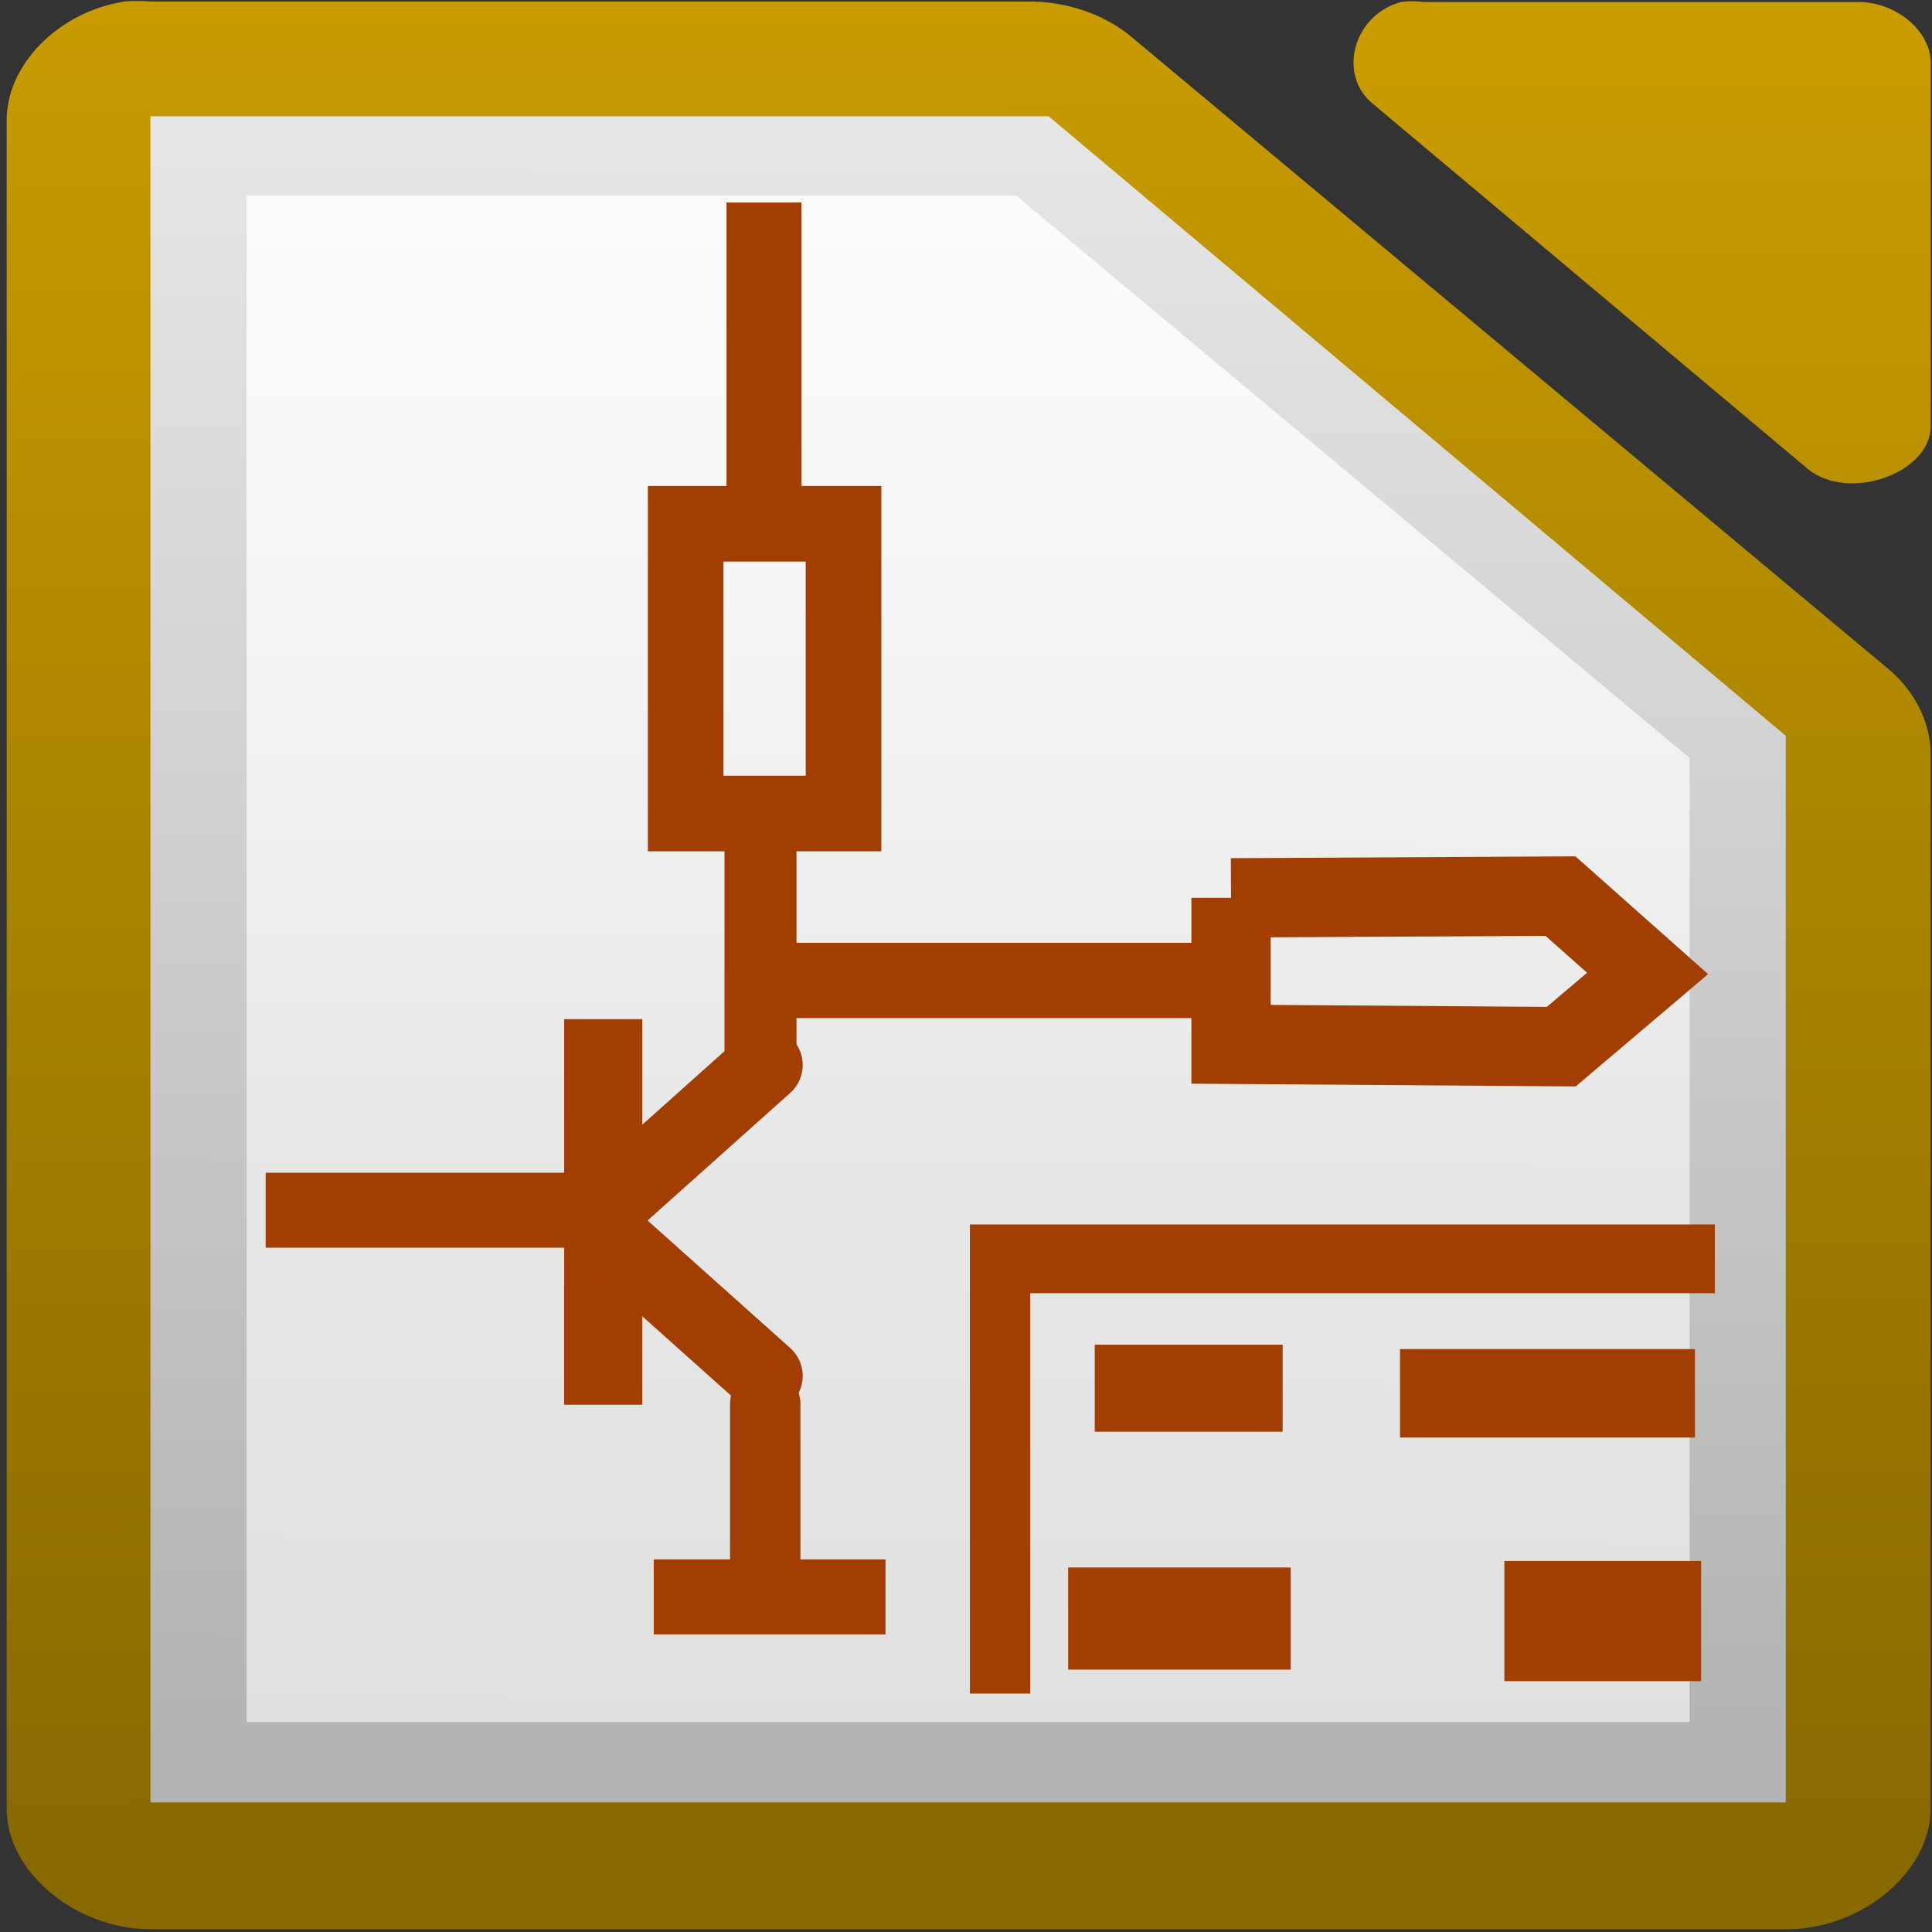
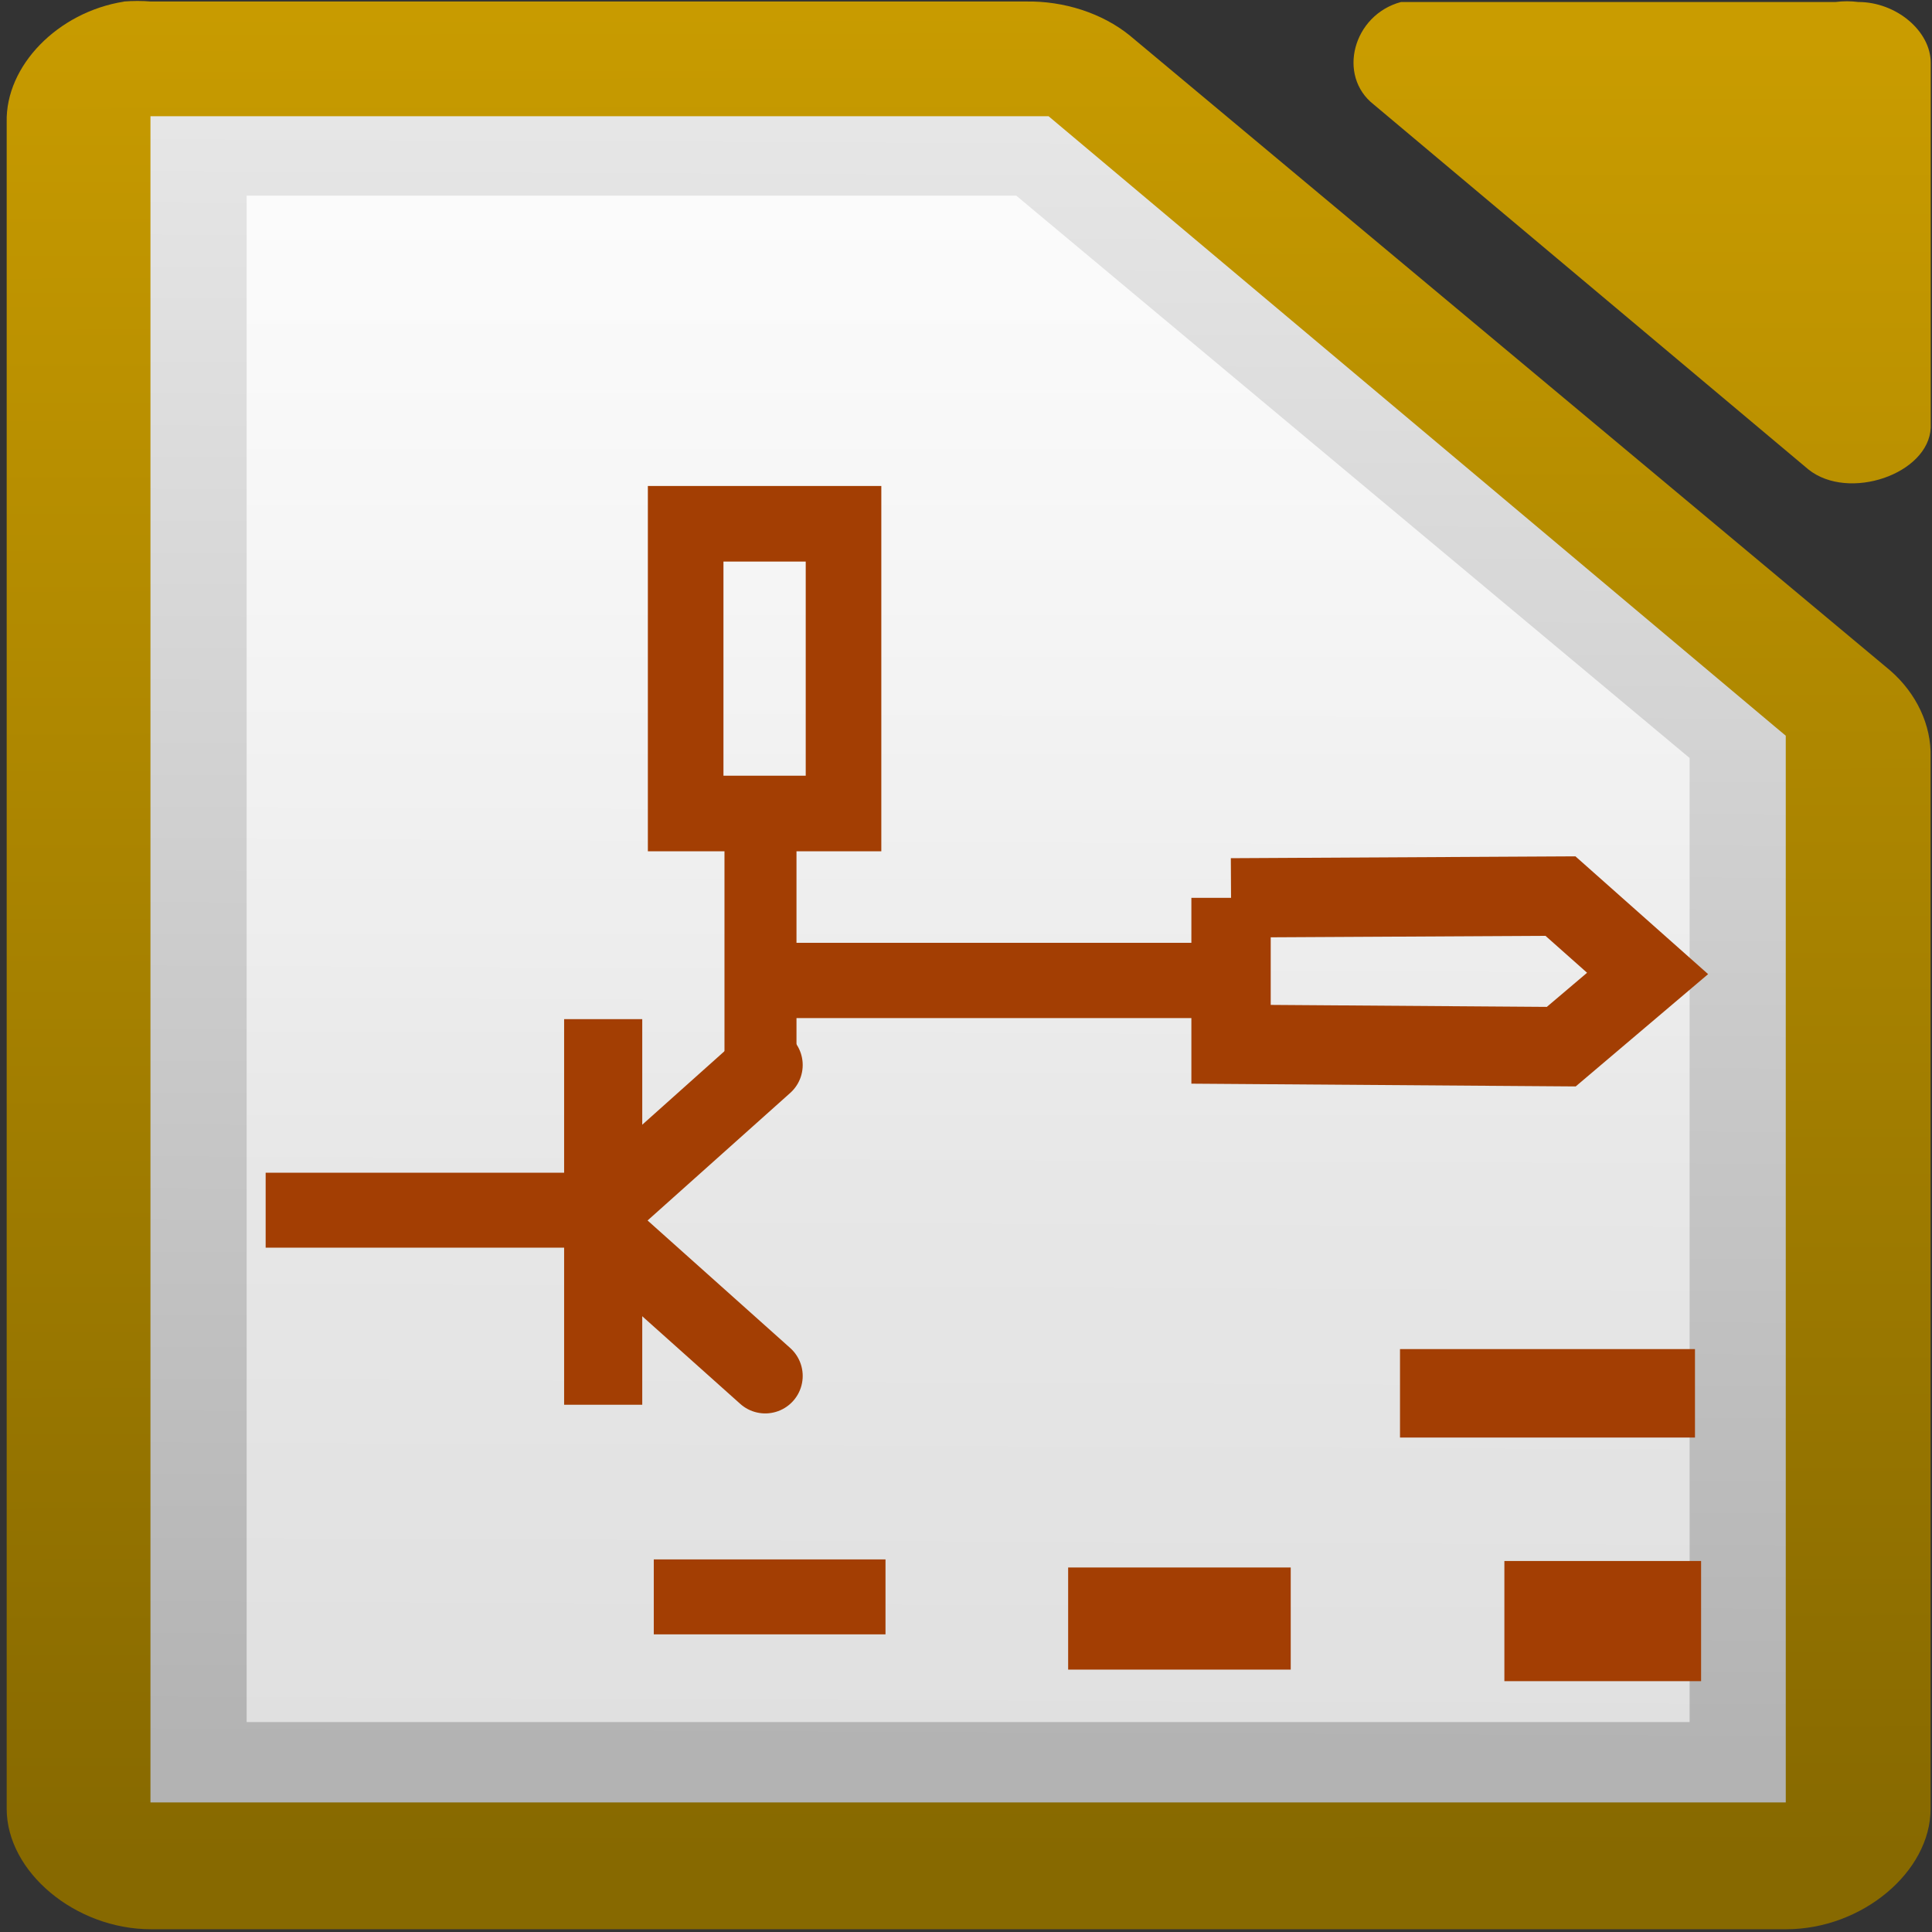
<svg xmlns="http://www.w3.org/2000/svg" xmlns:ns1="http://www.inkscape.org/namespaces/inkscape" xmlns:ns2="http://sodipodi.sourceforge.net/DTD/sodipodi-0.dtd" xmlns:xlink="http://www.w3.org/1999/xlink" height="48" width="48" version="1.1" id="svg2" ns1:version="0.48.2 r9819" ns2:docname="icon_kicad.svg" ns1:export-filename="F:\kicad-launchpad\testing\bitmaps_png\sources\icon_kicad.png" ns1:export-xdpi="60" ns1:export-ydpi="60">
  <rect width="100%" height="100%" fill="#333333" stroke="none" />
  <ns2:namedview pagecolor="#ffffff" bordercolor="#666666" borderopacity="1" objecttolerance="10" gridtolerance="10" guidetolerance="10" ns1:pageopacity="0" ns1:pageshadow="2" ns1:window-width="1280" ns1:window-height="977" id="namedview579" showgrid="true" ns1:zoom="15.729167" ns1:cx="13.637086" ns1:cy="24" ns1:window-x="-4" ns1:window-y="-4" ns1:window-maximized="1" ns1:current-layer="svg2" ns1:snap-grids="false" ns1:snap-to-guides="false">
    <ns1:grid type="xygrid" id="grid3548" empspacing="5" visible="true" enabled="true" snapvisiblegridlinesonly="true" />
  </ns2:namedview>
  <defs id="defs4">
    <linearGradient ns1:collect="always" xlink:href="#linearGradient10292-9-2-6-6" id="linearGradient10600-2" gradientUnits="userSpaceOnUse" x1="110.969" y1="976.3" x2="110.969" y2="992.375" />
    <linearGradient id="linearGradient10292-9-2-6-6" ns1:collect="always">
      <stop id="stop10294-9-9-7-8" offset="0" style="stop-color: rgb(102, 102, 102); stop-opacity: 1;" />
      <stop id="stop10296-6-6-7-4" offset="1" style="stop-color: rgb(51, 51, 51); stop-opacity: 1;" />
    </linearGradient>
    <linearGradient ns1:collect="always" xlink:href="#linearGradient10125-12" id="linearGradient10596-0" gradientUnits="userSpaceOnUse" gradientTransform="matrix(1,0,0,1,0,-0.106)" x1="110.969" y1="976.3" x2="111" y2="991.875" />
    <linearGradient id="linearGradient10125-12">
      <stop style="stop-color: rgb(201, 156, 0); stop-opacity: 1;" offset="0" id="stop10127-04" />
      <stop style="stop-color: rgb(135, 105, 0); stop-opacity: 1;" offset="1" id="stop10129-4" />
    </linearGradient>
    <linearGradient ns1:collect="always" xlink:href="#linearGradient10125-12" id="linearGradient10598-1" gradientUnits="userSpaceOnUse" gradientTransform="matrix(1.004,0,0,1.01,-1.166,-9.366)" x1="110.969" y1="976.3" x2="110.969" y2="992.375" />
    <linearGradient ns1:collect="always" xlink:href="#linearGradient10286-3" id="linearGradient10602-2" gradientUnits="userSpaceOnUse" gradientTransform="matrix(2.992,0,0,3.005,-933.712,-1623.08)" x1="294.343" y1="256.581" x2="294.418" y2="243.139" />
    <linearGradient id="linearGradient10286-3">
      <stop id="stop10288-8" offset="0" style="stop-color: rgb(179, 179, 179); stop-opacity: 1;" />
      <stop id="stop10290-7" offset="1" style="stop-color: rgb(230, 230, 230); stop-opacity: 1;" />
    </linearGradient>
    <linearGradient id="linearGradient15606-1">
      <stop style="stop-color: rgb(255, 255, 255); stop-opacity: 0.588;" offset="0" id="stop15608-0" />
      <stop style="stop-color: rgb(255, 255, 255); stop-opacity: 0.863;" offset="1" id="stop15610-5" />
    </linearGradient>
    <linearGradient y2="-781.623" x2="209.062" y1="-765.461" x1="209.062" gradientTransform="matrix(1.5,0,0,1.5,-368,281.32)" gradientUnits="userSpaceOnUse" id="linearGradient8673" xlink:href="#linearGradient15606-1" ns1:collect="always" />
    <linearGradient ns1:collect="always" xlink:href="#linearGradient10125-12" id="linearGradient3045" gradientUnits="userSpaceOnUse" gradientTransform="matrix(1,0,0,1,0,-0.106)" x1="110.969" y1="976.3" x2="111" y2="991.875" />
    <linearGradient ns1:collect="always" xlink:href="#linearGradient10125-12" id="linearGradient3047" gradientUnits="userSpaceOnUse" gradientTransform="matrix(1.004,0,0,1.01,-1.166,-9.366)" x1="110.969" y1="976.3" x2="110.969" y2="992.375" />
    <linearGradient ns1:collect="always" xlink:href="#linearGradient10292-9-2-6-6" id="linearGradient3049" gradientUnits="userSpaceOnUse" x1="110.969" y1="976.3" x2="110.969" y2="992.375" />
    <linearGradient ns1:collect="always" xlink:href="#linearGradient10286-3" id="linearGradient3051" gradientUnits="userSpaceOnUse" gradientTransform="matrix(2.992,0,0,3.005,-933.712,-1623.08)" x1="294.343" y1="256.581" x2="294.418" y2="243.139" />
    <linearGradient ns1:collect="always" xlink:href="#linearGradient15606-1" id="linearGradient3053" gradientUnits="userSpaceOnUse" gradientTransform="matrix(1.5,0,0,1.5,-368,281.32)" x1="209.062" y1="-765.461" x2="209.062" y2="-781.623" />
  </defs>
  <g style="display:inline" id="g10552" transform="matrix(1.195,0,0,0.998,70.658,893.717)">
    <g transform="matrix(3,0,0,2.999,-391.989,-3823.61)" id="g10554" style="fill:url(#linearGradient3049);fill-opacity:1;display:inline">
      <path ns1:connector-curvature="0" ns2:nodetypes="cccccccccccc" id="path10556" d="m 111.812,976.373 c -0.458,0.087 -0.821,0.533 -0.812,1 l 0,14.001 c 5e-5,0.524 0.476,1 1,1 l 11.333,0 c 0.524,-5e-5 1,-0.476 1,-1 l 0,-8.731 c 0.006,-0.264 -0.098,-0.529 -0.281,-0.719 l -5.27,-5.271 c -0.19,-0.184 -0.455,-0.287 -0.719,-0.281 l -6.063,0 c -0.062,-0.006 -0.125,-0.006 -0.188,0 z" style="font-size:medium;font-style:normal;font-variant:normal;font-weight:normal;font-stretch:normal;text-indent:0pt;text-align:start;text-decoration:none;line-height:normal;letter-spacing:normal;word-spacing:normal;text-transform:none;direction:ltr;text-anchor:start;color:#000000;fill:url(#linearGradient3045);fill-opacity:1;stroke:none;stroke-width:2;marker:none;visibility:visible;display:inline;overflow:visible;font-family:Andale Mono" />
-       <path ns1:connector-curvature="0" ns2:nodetypes="cccccccc" id="path10558" d="m 120.663,976.376 c -0.333,0.107 -0.445,0.613 -0.188,0.852 l 3.012,3.029 c 0.278,0.265 0.832,0.038 0.847,-0.347 l 0,-3.029 c -3e-5,-0.264 -0.239,-0.505 -0.502,-0.505 l -3.012,0 c -0.052,-0.008 -0.105,-0.008 -0.157,0 z" style="font-size:medium;font-style:normal;font-variant:normal;font-weight:normal;font-stretch:normal;text-indent:0pt;text-align:start;text-decoration:none;line-height:normal;letter-spacing:normal;word-spacing:normal;text-transform:none;direction:ltr;text-anchor:start;color:#000000;fill:url(#linearGradient3047);fill-opacity:1;fill-rule:nonzero;stroke:none;stroke-width:1;marker:none;visibility:visible;display:inline;overflow:visible;font-family:Andale Mono" />
+       <path ns1:connector-curvature="0" ns2:nodetypes="cccccccc" id="path10558" d="m 120.663,976.376 c -0.333,0.107 -0.445,0.613 -0.188,0.852 l 3.012,3.029 c 0.278,0.265 0.832,0.038 0.847,-0.347 l 0,-3.029 c -3e-5,-0.264 -0.239,-0.505 -0.502,-0.505 c -0.052,-0.008 -0.105,-0.008 -0.157,0 z" style="font-size:medium;font-style:normal;font-variant:normal;font-weight:normal;font-stretch:normal;text-indent:0pt;text-align:start;text-decoration:none;line-height:normal;letter-spacing:normal;word-spacing:normal;text-transform:none;direction:ltr;text-anchor:start;color:#000000;fill:url(#linearGradient3047);fill-opacity:1;fill-rule:nonzero;stroke:none;stroke-width:1;marker:none;visibility:visible;display:inline;overflow:visible;font-family:Andale Mono" />
    </g>
    <path ns2:nodetypes="cccccccccccccccc" id="path10560" d="m -56,-892.615 0,0.75 0,40.5 0,0.727 0.75,0 32.499,0 0.75,0 0,-0.727 0,-25.5 0,-0.328 -0.234,-0.234 -14.906,-15 -0.187,-0.188 -0.328,0 -17.593,0 -0.75,0 z" style="font-size:medium;font-style:normal;font-variant:normal;font-weight:normal;font-stretch:normal;text-indent:0pt;text-align:start;text-decoration:none;line-height:normal;letter-spacing:normal;word-spacing:normal;text-transform:none;direction:ltr;text-anchor:start;color:#000000;fill:url(#linearGradient3051);fill-opacity:1;fill-rule:nonzero;stroke:none;stroke-width:1;marker:none;visibility:visible;display:inline;overflow:visible;font-family:Andale Mono" ns1:connector-curvature="0" />
    <path style="fill:url(#linearGradient3053);fill-opacity:1;stroke:none;display:inline" d="m -54,-890.638 16,0 14,14 0,24 -30,0 0,-38 z" id="path10562" ns1:connector-curvature="0" ns2:nodetypes="cccccc" ns1:export-filename="/home/bedipp/DocumentFoundation/Writer_16.png" ns1:export-xdpi="90" ns1:export-ydpi="90" />
  </g>
  <g id="g3097" transform="matrix(1.311,0,0,1.495,-12.488,-19.157)">
-     <path ns1:connector-curvature="0" style="fill:none;stroke:#a33e03;stroke-width:1.142px;stroke-opacity:1" d="m 28.477,40.959 0,-7.225 13.547,0" id="path303-2" />
-     <path ns1:connector-curvature="0" style="fill:none;stroke:#a33e03;stroke-width:1.447px;stroke-opacity:1" d="m 30.272,35.884 3.561,0" id="path305-2" />
    <path ns1:connector-curvature="0" style="fill:none;stroke:#a33e03;stroke-width:1.47px;stroke-opacity:1" d="m 36.057,35.969 5.59,0" id="path307-0" />
    <path ns1:connector-curvature="0" style="fill:none;stroke:#a33e03;stroke-width:1.697px;stroke-opacity:1" d="m 29.768,39.712 4.218,0" id="path309-5" />
    <path ns1:connector-curvature="0" style="fill:none;stroke:#a33e03;stroke-width:1.997px;stroke-opacity:1" d="m 38.035,39.754 3.728,0" id="path311-5" />
  </g>
  <path style="color:#000000;fill:none;stroke:#a33e03;stroke-width:1.941;stroke-linecap:square;stroke-opacity:1" d="m 14.986,26.291 0,7.639" id="path315-9" ns1:connector-curvature="0" />
  <path style="color:#000000;fill:none;stroke:#a33e03;stroke-width:1.862;stroke-linecap:round;stroke-opacity:1" d="m 19.012,26.46 -3.939,3.522" id="path317-0" ns1:connector-curvature="0" />
  <path style="color:#000000;fill:none;stroke:#a33e03;stroke-width:1.862;stroke-linecap:round;stroke-opacity:1" d="M 19.012,34.185 15.073,30.663" id="path319-2" ns1:connector-curvature="0" />
  <path style="color:#000000;fill:none;stroke:#a33e03;stroke-width:1.862;stroke-linecap:square;stroke-opacity:1" d="m 15.103,30.067 -7.572,0" id="path321-8" ns1:connector-curvature="0" />
-   <path style="color:#000000;fill:none;stroke:#a33e03;stroke-width:1.749;stroke-linecap:round;stroke-opacity:1" d="m 19.012,34.882 0,4.142" id="path323-3" ns1:connector-curvature="0" />
  <path style="color:#000000;fill:none;stroke:#a33e03;stroke-width:1.862;stroke-linecap:square;stroke-opacity:1" d="m 21.069,39.674 -3.895,0" id="path325-8" ns1:connector-curvature="0" />
  <path style="color:#000000;fill:none;stroke:#a33e03;stroke-width:1.789;stroke-linecap:round;stroke-opacity:1" d="m 18.894,26.155 0,-5.607" id="path327-0" ns1:connector-curvature="0" />
  <path style="color:#000000;fill:none;stroke:#a33e03;stroke-width:1.878;stroke-linecap:square;stroke-opacity:1" d="m 20.957,20.211 -3.922,0 0,-7.198 3.922,0 0,7.198" id="path329-4" ns1:connector-curvature="0" />
  <path style="color:#000000;fill:none;stroke:#a33e03;stroke-width:1.87;stroke-linecap:square;stroke-miterlimit:4;stroke-opacity:1;stroke-dasharray:none" d="m 19.831,24.359 8.921,0" id="path331-0" ns1:connector-curvature="0" />
-   <path style="color:#000000;fill:#a33e03;fill-opacity:1;stroke:#a33e03;stroke-width:1.862;stroke-linecap:square;stroke-miterlimit:4;stroke-opacity:1;stroke-dasharray:none" d="m 18.981,5.962 0,6.806" id="path333-9" ns1:connector-curvature="0" />
  <path style="fill:none;stroke:#a33e03;stroke-width:1.971px;stroke-opacity:1" d="m 30.585,22.307 8.184,-0.044 2.165,1.922 -2.145,1.819 -8.204,-0.059 0,-3.638 z" id="path361-0" ns1:connector-curvature="0" />
</svg>